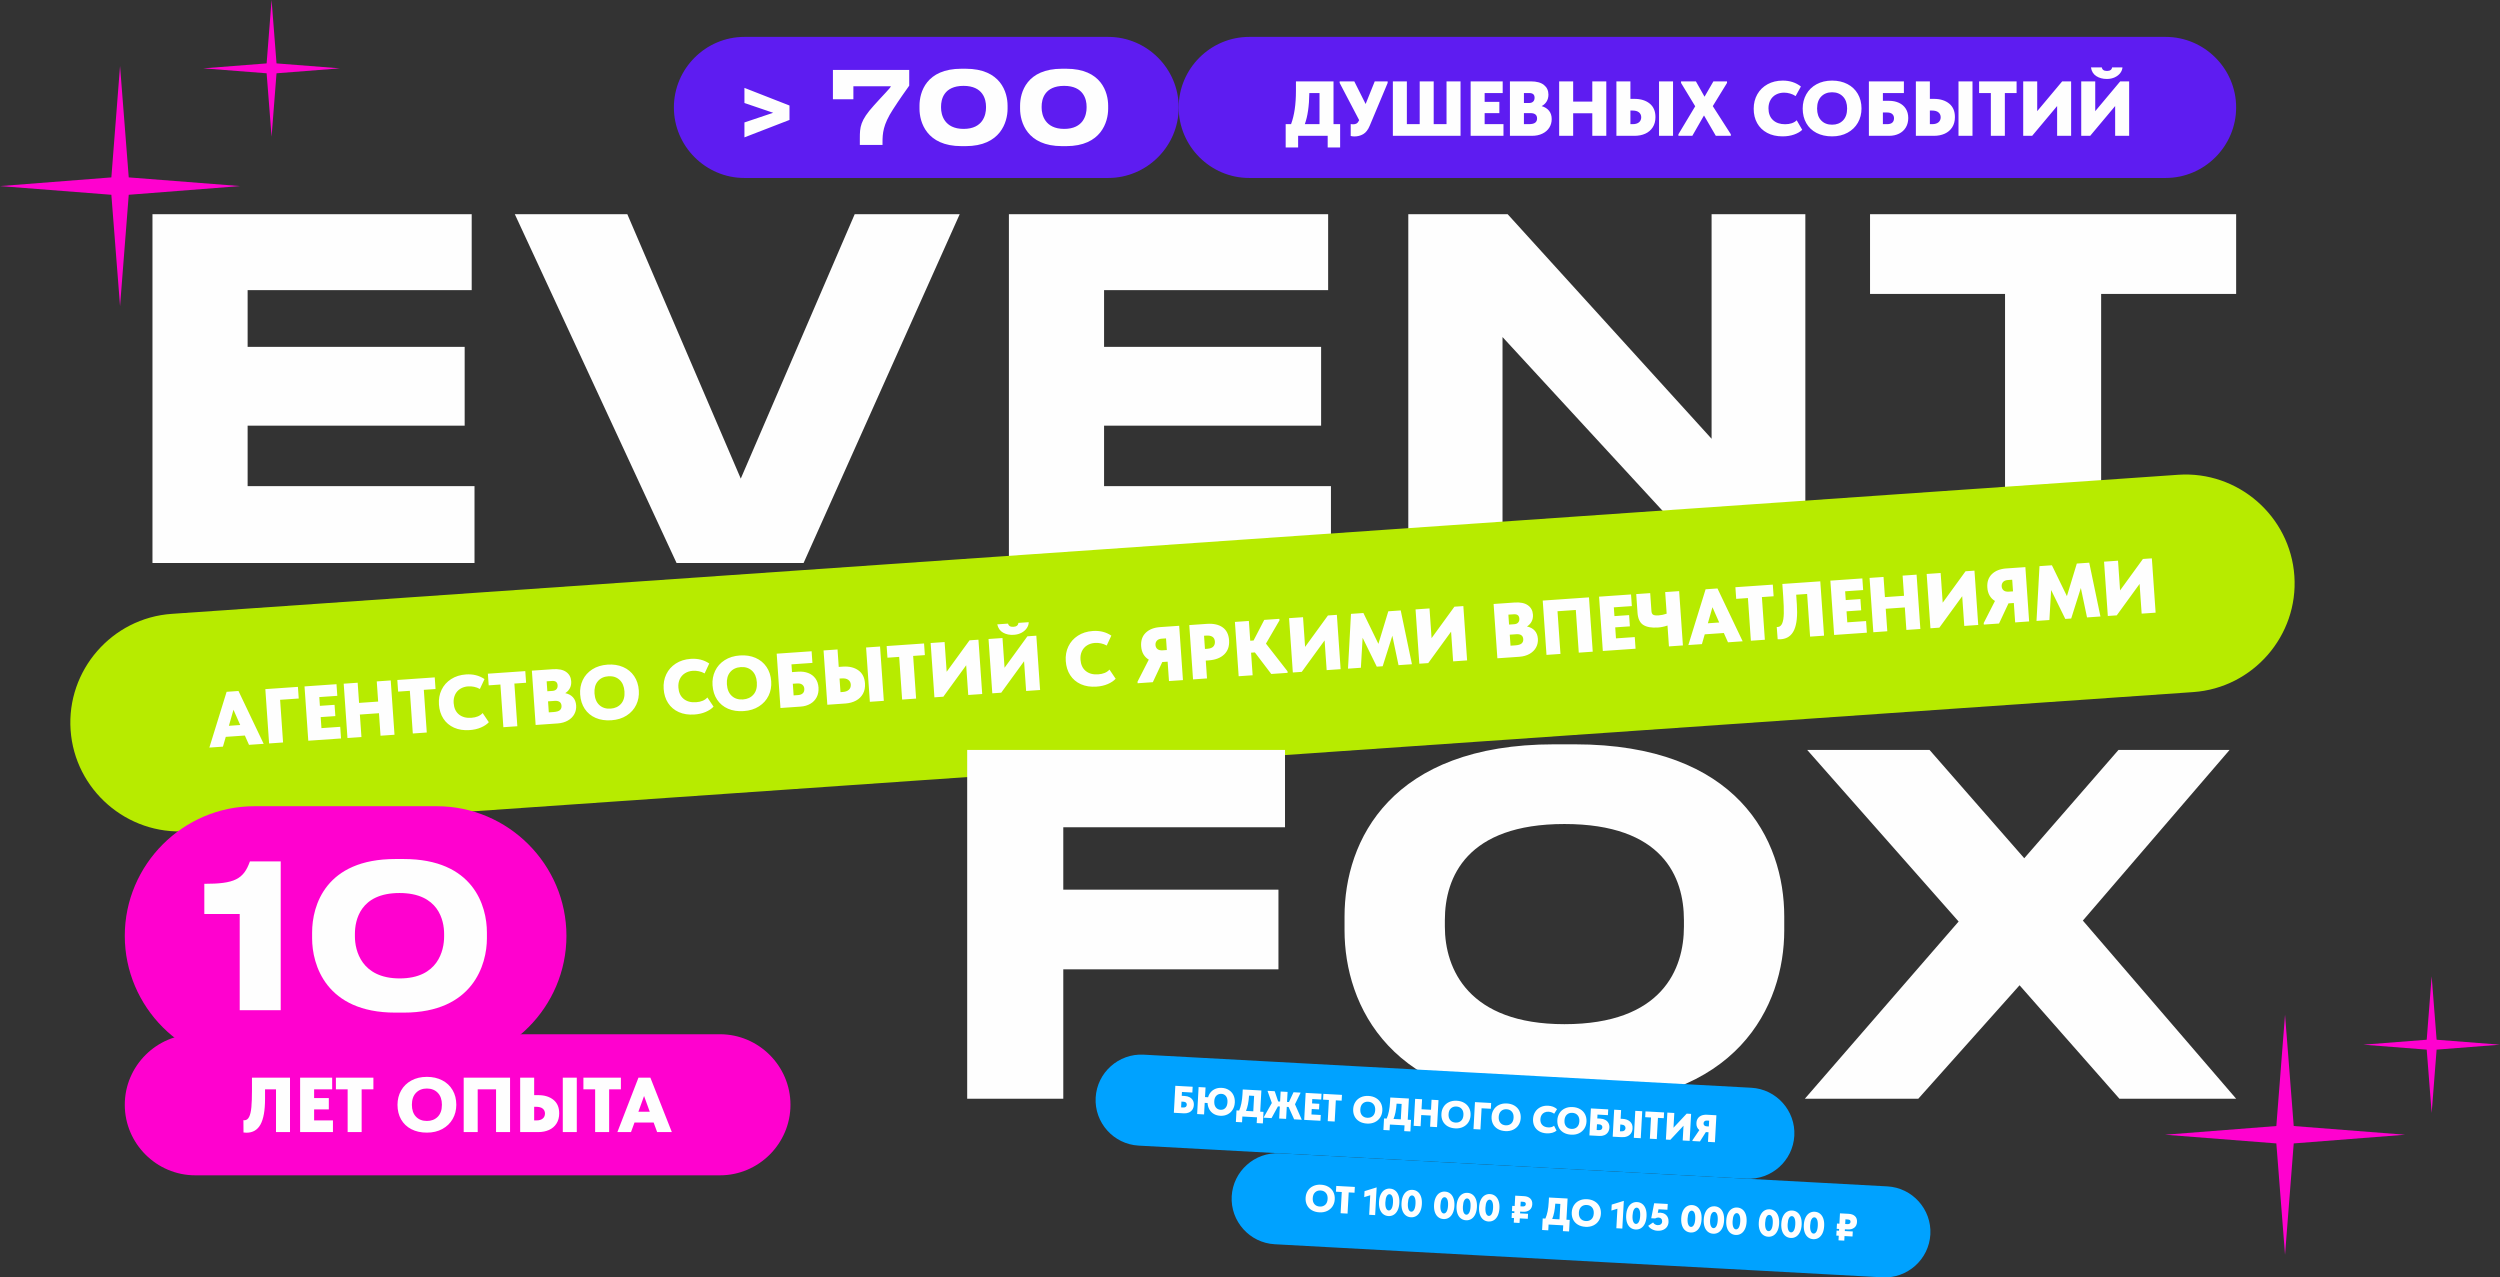
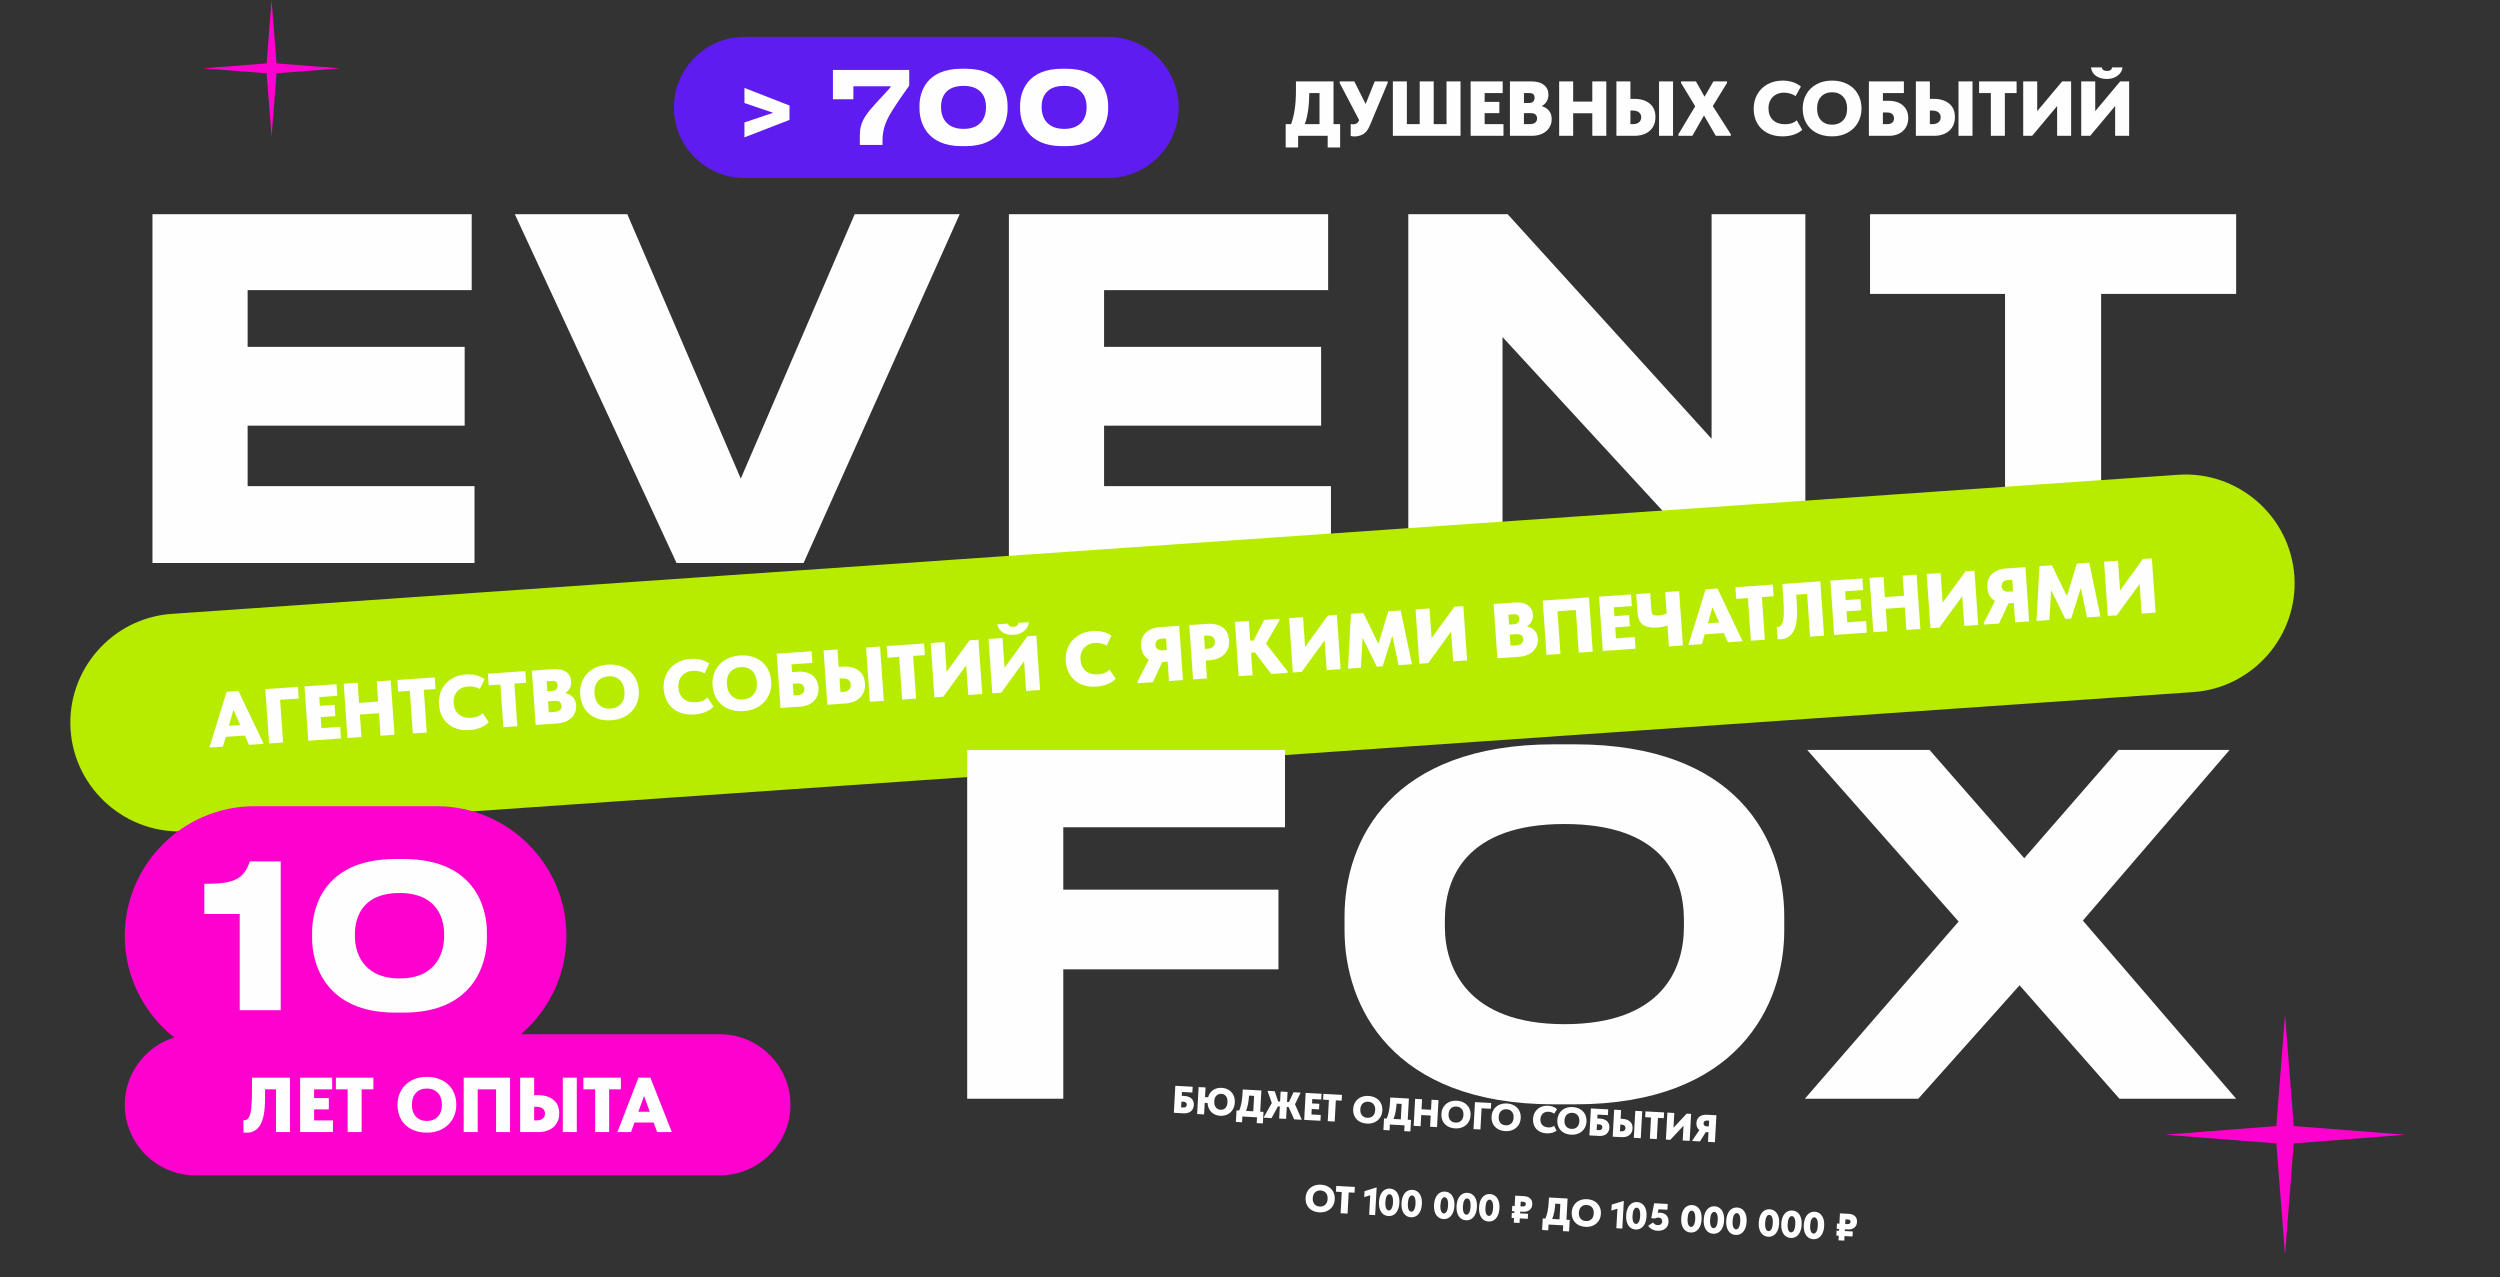
<svg xmlns="http://www.w3.org/2000/svg" xml:space="preserve" width="264.556mm" height="135.178mm" version="1.1" style="shape-rendering:geometricPrecision; text-rendering:geometricPrecision; image-rendering:optimizeQuality; fill-rule:evenodd; clip-rule:evenodd" viewBox="0 0 26921.79 13755.97">
  <rect x="0" y="0" width="26921.79" height="13755.97" fill="#333333" stroke="none" />
  <defs>
    <style type="text/css"> .fil6 {fill:#00A2FF} .fil5 {fill:#00A2FF} .fil4 {fill:#5E1CF1} .fil1 {fill:#B7EB00} .fil3 {fill:#FF01CF} .fil0 {fill:#FEFEFE;fill-rule:nonzero} .fil2 {fill:#FF01CF;fill-rule:nonzero} </style>
  </defs>
  <g id="Слой_x0020_1">
    <path class="fil0" d="M1641.91 2306.98l0 3755.72 3467.99 0 0 -827.88 -2443.25 0 0 -651.2 2337.23 0 0 -848.07 -2337.23 0 0 -610.82 2412.95 0 0 -817.77 -3437.7 0zm7011.7 3755.72l1681 -3755.72 -1130.76 0 -1226.67 2847.08 -1221.62 -2847.08 -1211.52 0 1741.57 3755.72 1368.01 0zm2211.04 -3755.72l0 3755.72 3467.99 0 0 -827.88 -2443.25 0 0 -651.2 2337.23 0 0 -848.07 -2337.23 0 0 -610.82 2412.95 0 0 -817.77 -3437.7 0zm7556.89 3755.72l1019.7 0 0 -3755.72 -1009.6 0 0 2418 -2195.88 -2418 -1070.18 0 0 3755.72 1014.65 0 0 -2433.14 2241.32 2433.14zm3170.15 0l1034.85 0 0 -2897.56 1453.82 0 0 -858.16 -3942.5 0 0 858.16 1453.82 0 0 2897.56z" />
    <path class="fil1" d="M1849.19 6610.47l21607.01 -1497.75c643.54,-44.61 1206.55,445.4 1251.17,1088.95l0 0c44.61,643.54 -445.41,1206.55 -1088.95,1251.17l-21607.01 1497.75c-643.54,44.61 -1206.55,-445.4 -1251.17,-1088.95l0 0c-44.61,-643.54 445.41,-1206.55 1088.95,-1251.17z" />
    <path class="fil0" d="M2839.35 8009.97l-157.93 10.95 -44.72 -100.17 -205.55 14.26 -30.48 105.38 -146.23 10.14 185.9 -600.63 127.84 -8.86 271.18 568.94zm-325.19 -367.04l-49.28 173.02 121.99 -8.46 -72.71 -164.56zm534.1 352.55l-150.41 10.43 -40.54 -584.93 350.96 -24.33 8.69 125.35 -200.55 13.9 31.86 459.58zm624.2 -43.27l-352.63 24.44 -40.55 -584.93 344.27 -23.86 8.69 125.35 -193.86 13.43 6.54 94.43 157.93 -10.95 8.4 121.17 -157.93 10.94 8.23 118.65 202.21 -14.01 8.69 125.34zm399.84 -397.15l-15.06 -217.26 150.41 -10.42 40.54 584.93 -150.41 10.42 -16.79 -242.33 -205.57 14.26 16.8 242.32 -150.41 10.43 -40.54 -584.93 150.4 -10.43 15.06 217.26 205.57 -14.25zm523.51 333.15l-150.41 10.42 -31.85 -459.58 -126.17 8.74 -8.69 -125.34 402.76 -27.92 8.69 125.35 -126.19 8.74 31.86 459.59zm131.09 -301.28c-4.02,-57.93 5.34,-110.64 28.09,-158.12 22.72,-47.48 56.86,-85.95 102.4,-115.41 45.54,-29.46 99.23,-46.34 161.06,-50.63 75.76,-5.25 142.12,11.41 199.1,50.01l-49.69 106.72c-19.24,-10.98 -39.93,-18.79 -62.07,-23.4 -22.16,-4.63 -43.54,-6.23 -64.15,-4.8 -32.31,2.24 -60.8,11.08 -85.48,26.5 -24.69,15.43 -43.23,36.45 -55.66,63.06 -12.44,26.6 -17.49,56.62 -15.17,90.05 3.74,54.04 22.68,94.98 56.79,122.85 34.12,27.85 78.75,39.88 133.91,36.05 54.04,-3.74 94.55,-20.83 121.54,-51.25l66.45 98.67c-20.81,22.71 -49.16,41.75 -85.04,57.11 -35.87,15.37 -76.37,24.61 -121.49,27.73 -63.51,4.41 -119.52,-4.29 -168.06,-26.13 -48.53,-21.82 -86.74,-54.16 -114.61,-97.01 -27.88,-42.84 -43.85,-93.51 -47.9,-152zm844.07 233.68l-150.4 10.43 -31.86 -459.59 -126.17 8.75 -8.69 -125.35 402.76 -27.91 8.69 125.34 -126.19 8.75 31.86 459.58zm633.47 -224.43c2.35,33.98 -4.15,65.22 -19.53,93.7 -15.39,28.5 -38.68,51.66 -69.91,69.5 -31.23,17.84 -68.29,28.25 -111.19,31.22l-235.64 16.33 -40.55 -584.93 224.78 -15.58c62.39,-4.32 110.37,5.36 143.91,29.07 33.54,23.69 51.81,57 54.78,99.89 1.97,28.41 -2.73,53.51 -14.08,75.28 -11.37,21.78 -28.05,39.59 -50.04,53.43 35.23,7.63 63,22.64 83.3,45.02 20.3,22.39 31.69,51.4 34.16,87.06zm-260.05 -263.25l-57.67 4 7.42 106.96 55.16 -3.83c18.94,-1.31 33.22,-7.35 42.82,-18.08 9.61,-10.75 13.8,-25.02 12.57,-42.85 -2.32,-33.43 -22.42,-48.83 -60.29,-46.2zm17.31 334.64c32.31,-2.24 54.93,-9.12 67.84,-20.66 12.91,-11.52 18.69,-27.04 17.34,-46.54 -2.66,-38.45 -27.67,-56.02 -75.03,-52.73l-70.19 4.86 8.22 118.65 51.81 -3.59zm285.84 -188.58c-3.9,-56.25 5.37,-108.12 27.84,-155.57 22.46,-47.46 56.74,-85.94 102.83,-115.44 46.09,-29.51 100.89,-46.46 164.4,-50.87 61.83,-4.28 117.57,4.31 167.19,25.78 49.63,21.47 89.25,53.99 118.86,97.56 29.6,43.56 46.47,95.15 50.61,154.76 3.9,56.26 -5.53,107.99 -28.28,155.2 -22.76,47.2 -57.18,85.54 -103.28,115.05 -46.09,29.5 -100.61,46.42 -163.56,50.79 -64.07,4.45 -120.77,-4.08 -170.12,-25.57 -49.34,-21.49 -88.4,-53.9 -117.15,-97.25 -28.76,-43.33 -45.2,-94.82 -49.33,-154.42zm477.13 -33.07c-3.79,-54.6 -21.5,-96.32 -53.18,-125.2 -31.67,-28.86 -71.73,-41.62 -120.19,-38.26 -48.47,3.36 -86.4,21.38 -113.81,54.07 -27.39,32.69 -39.18,76.6 -35.36,131.75 3.79,54.59 21.36,96.2 52.73,124.8 31.37,28.62 71.57,41.23 120.59,37.84 47.91,-3.33 85.72,-21.06 113.43,-53.21 27.73,-32.15 39.66,-76.08 35.79,-131.78zm422.16 -26.74c-4.02,-57.93 5.34,-110.64 28.09,-158.12 22.73,-47.48 56.86,-85.95 102.41,-115.41 45.53,-29.46 99.22,-46.34 161.06,-50.63 75.76,-5.25 142.12,11.42 199.09,50.01l-49.69 106.72c-19.23,-10.98 -39.92,-18.79 -62.07,-23.4 -22.15,-4.63 -43.53,-6.23 -64.14,-4.8 -32.32,2.24 -60.8,11.08 -85.48,26.5 -24.69,15.43 -43.24,36.45 -55.67,63.06 -12.43,26.6 -17.48,56.62 -15.17,90.05 3.74,54.04 22.68,94.98 56.79,122.85 34.13,27.85 78.75,39.88 133.91,36.05 54.04,-3.74 94.56,-20.83 121.54,-51.25l66.45 98.67c-20.81,22.71 -49.15,41.75 -85.03,57.11 -35.88,15.37 -76.37,24.61 -121.5,27.73 -63.51,4.41 -119.52,-4.29 -168.06,-26.13 -48.52,-21.82 -86.73,-54.16 -114.61,-97.01 -27.88,-42.84 -43.85,-93.51 -47.9,-152zm526.26 -39c-3.91,-56.26 5.37,-108.12 27.84,-155.58 22.46,-47.46 56.73,-85.94 102.83,-115.44 46.09,-29.5 100.89,-46.45 164.4,-50.86 61.83,-4.28 117.57,4.3 167.19,25.78 49.63,21.47 89.25,53.98 118.86,97.55 29.6,43.56 46.47,95.16 50.61,154.77 3.9,56.25 -5.53,107.99 -28.28,155.19 -22.76,47.2 -57.18,85.54 -103.28,115.05 -46.09,29.5 -100.61,46.43 -163.56,50.8 -64.07,4.44 -120.77,-4.09 -170.12,-25.57 -49.35,-21.49 -88.4,-53.9 -117.15,-97.25 -28.77,-43.34 -45.2,-94.82 -49.33,-154.42zm477.13 -33.07c-3.79,-54.6 -21.5,-96.33 -53.18,-125.2 -31.67,-28.87 -71.73,-41.63 -120.19,-38.27 -48.47,3.37 -86.4,21.39 -113.81,54.07 -27.39,32.69 -39.18,76.61 -35.36,131.76 3.79,54.59 21.36,96.19 52.73,124.8 31.37,28.61 71.57,41.22 120.59,37.82 47.91,-3.32 85.72,-21.05 113.43,-53.2 27.72,-32.15 39.66,-76.08 35.79,-131.78zm254.3 277.08l-40.55 -584.93 376.03 -26.07 8.69 125.35 -225.62 15.64 5.79 83.56 66.85 -4.63c39.55,-2.75 75.44,2.04 107.63,14.36 32.21,12.33 58.03,31.81 77.52,58.44 19.47,26.63 30.55,59.17 33.22,97.62 2.7,39 -3.72,73.57 -19.26,103.77 -15.54,30.18 -38.37,54.01 -68.51,71.49 -30.13,17.48 -64.99,27.6 -104.53,30.35l-217.26 15.06zm189.35 -139.08c22.85,-1.58 40.16,-8.23 51.94,-19.97 11.77,-11.73 16.93,-28.18 15.47,-49.35 -1.23,-17.83 -8.38,-32.02 -21.42,-42.59 -13.05,-10.57 -32.12,-14.99 -57.18,-13.25l-45.12 3.12 8.69 125.34 47.62 -3.31zm315.36 104.09l-40.55 -584.93 150.41 -10.43 13.04 188.02 43.44 -3.01c67.42,-4.67 123.03,8.26 166.84,38.81 43.82,30.55 67.94,77.57 72.33,141.08 2.97,42.89 -4.23,80.2 -21.62,111.91 -17.39,31.72 -42.55,56.41 -75.47,74.07 -32.92,17.68 -71.1,28.03 -114.56,31.04l-193.86 13.44zm608.32 -42.17l-150.4 10.43 -40.55 -584.93 150.41 -10.43 40.54 584.93zm-442.37 -95.28c29.53,-2.05 51.77,-10.3 66.72,-24.77 14.94,-14.47 21.62,-33.12 20.05,-55.97 -1.48,-21.18 -10.46,-37.91 -26.99,-50.19 -16.53,-12.29 -40.66,-17.33 -72.42,-15.13l-21.72 1.51 10.14 146.23 24.23 -1.68zm789.98 71.18l-150.4 10.43 -31.86 -459.59 -126.17 8.75 -8.69 -125.35 402.76 -27.91 8.69 125.34 -126.17 8.75 31.85 459.58zm329.25 -288.98l246.05 -338.63 96.09 -6.66 40.55 584.93 -150.41 10.42 -22.18 -320.03 -246.05 338.62 -96.09 6.67 -40.54 -584.93 150.4 -10.43 22.18 320.04zm623.36 -43.21l246.05 -338.63 96.09 -6.67 40.55 584.93 -150.41 10.43 -22.18 -320.04 -246.05 338.63 -96.09 6.67 -40.54 -584.93 150.4 -10.43 22.18 320.04zm-78.57 -467.26l116.15 -8.06c2.48,11.59 8.57,20.55 18.24,26.88 9.68,6.33 23.15,8.89 40.42,7.69 32.87,-2.28 50.36,-16.36 52.49,-42.27l111.13 -7.7c0.35,21.26 -6.05,41.99 -19.2,62.21 -13.15,20.23 -31.85,37.06 -56.11,50.49 -24.26,13.43 -52.27,21.26 -84.01,23.46 -44.01,3.05 -82.61,-4.64 -115.8,-23.05 -33.17,-18.4 -54.27,-48.29 -63.31,-89.64zm737.74 395.54c-4.02,-57.93 5.34,-110.64 28.09,-158.12 22.73,-47.47 56.86,-85.94 102.41,-115.41 45.53,-29.46 99.22,-46.34 161.06,-50.63 75.76,-5.25 142.12,11.42 199.09,50.02l-49.69 106.72c-19.23,-10.98 -39.92,-18.8 -62.07,-23.41 -22.15,-4.63 -43.53,-6.23 -64.14,-4.79 -32.32,2.24 -60.81,11.07 -85.49,26.5 -24.69,15.42 -43.23,36.44 -55.66,63.05 -12.43,26.61 -17.48,56.62 -15.17,90.05 3.74,54.04 22.68,94.98 56.79,122.85 34.13,27.86 78.75,39.88 133.91,36.06 54.04,-3.74 94.56,-20.84 121.54,-51.25l66.45 98.66c-20.81,22.71 -49.15,41.75 -85.04,57.12 -35.87,15.36 -76.36,24.6 -121.49,27.73 -63.51,4.4 -119.52,-4.3 -168.06,-26.13 -48.52,-21.83 -86.73,-54.17 -114.61,-97.01 -27.88,-42.85 -43.85,-93.51 -47.9,-152.01zm1221.33 -380.21l40.55 584.94 -150.41 10.42 -14.48 -208.91 -57.66 4 -101.67 216.96 -163.78 11.36 -1.16 -16.71 121.23 -237.62c-23.92,-14.02 -43.01,-33.12 -57.29,-57.32 -14.27,-24.2 -22.59,-53.28 -24.94,-87.27 -4.17,-60.16 12.23,-108.33 49.18,-144.47 36.96,-36.14 88.86,-56.54 155.72,-61.17l204.71 -14.2zm-133.02 261.12l-8.69 -125.35 -46.8 3.25c-22.84,1.59 -39.98,8.65 -51.42,21.2 -11.45,12.55 -16.52,28.29 -15.2,47.24 1.27,18.38 8.29,32.86 21.06,43.45 12.76,10.59 31.69,15.02 56.75,13.29l44.3 -3.07zm430.5 -281.74c71.29,-4.95 128,7.5 170.1,37.33 42.09,29.84 65.31,76.22 69.68,139.17 4.41,63.5 -12.93,114.25 -52,152.22 -39.08,37.98 -95.37,59.51 -168.91,64.6l-30.07 2.09 13.32 192.2 -150.41 10.43 -40.54 -584.93 188.85 -13.1zm4.32 268.39c30.64,-2.13 52.48,-10.07 65.51,-23.85 13.05,-13.78 18.8,-31.81 17.25,-54.1 -3.25,-46.79 -34.95,-68.1 -95.12,-63.94l-21.73 1.51 9.85 142.06 24.23 -1.68zm778.12 -305.83l-145.54 250.21 232.23 297.93 1.16 16.71 -176.3 12.22 -176.47 -232.1 -40.95 2.83 16.86 243.17 -150.41 10.43 -40.54 -584.93 150.4 -10.43 14.78 213.09 35.94 -2.49 114.74 -222.07 162.94 -11.3 1.16 16.72zm275.89 285.66l246.05 -338.63 96.09 -6.67 40.54 584.93 -150.4 10.43 -22.18 -320.04 -246.05 338.63 -96.09 6.67 -40.55 -584.93 150.41 -10.43 22.18 320.04zm1029.85 -392.96l120.76 579.37 -144.56 10.01 -66.47 -316.97 -103.99 328.78 -63.5 4.41 -152.55 -311.01 -18.75 322.88 -138.71 9.62 32.15 -589.98 133.71 -9.26 161.56 332.2 106.67 -350.79 133.71 -9.27zm332.19 298.55l246.05 -338.63 96.09 -6.67 40.54 584.94 -150.4 10.42 -22.18 -320.03 -246.05 338.62 -96.09 6.67 -40.55 -584.93 150.41 -10.43 22.18 320.04zm1144.84 6.28c2.35,33.98 -4.15,65.23 -19.53,93.71 -15.39,28.49 -38.68,51.66 -69.91,69.5 -31.23,17.84 -68.29,28.24 -111.19,31.22l-235.65 16.33 -40.54 -584.93 224.78 -15.59c62.39,-4.32 110.36,5.37 143.9,29.07 33.55,23.7 51.82,57.01 54.79,99.9 1.97,28.41 -2.73,53.51 -14.09,75.28 -11.36,21.77 -28.04,39.59 -50.03,53.43 35.23,7.63 63,22.64 83.3,45.02 20.3,22.38 31.69,51.4 34.16,87.05zm-260.05 -263.24l-57.67 4 7.42 106.95 55.16 -3.82c18.93,-1.31 33.22,-7.35 42.82,-18.09 9.61,-10.74 13.8,-25.01 12.57,-42.84 -2.32,-33.43 -22.42,-48.83 -60.29,-46.2zm17.31 334.64c32.31,-2.24 54.93,-9.13 67.83,-20.66 12.92,-11.53 18.7,-27.04 17.35,-46.54 -2.67,-38.45 -27.67,-56.02 -75.03,-52.73l-70.19 4.86 8.22 118.65 51.81 -3.59zm335.42 102.7l-40.55 -584.93 498.03 -34.53 40.54 584.93 -150.4 10.43 -31.86 -459.59 -197.2 13.67 31.85 459.59 -150.4 10.43zm959.27 -66.5l-352.62 24.44 -40.55 -584.93 344.27 -23.86 8.69 125.35 -193.86 13.43 6.54 94.43 157.93 -10.95 8.4 121.16 -157.93 10.95 8.22 118.65 202.22 -14.01 8.68 125.34zm318.77 -609.83l150.41 -10.43 40.54 584.93 -150.4 10.43 -15.58 -224.78c-35,11.94 -68.93,19.06 -101.79,21.33 -69.64,4.83 -122.77,-4.5 -159.37,-27.99 -36.61,-23.49 -57.17,-67.55 -61.65,-132.16l-13.84 -199.72 150.4 -10.43 13.38 193.03c1.35,19.5 7.45,32.65 18.28,39.45 10.82,6.81 30.44,9.22 58.85,7.26 29.53,-2.06 58.48,-8.25 86.87,-18.61l-16.11 -232.3zm834.38 529.9l-157.93 10.95 -44.72 -100.16 -205.56 14.25 -30.48 105.38 -146.23 10.14 185.91 -600.63 127.84 -8.86 271.18 568.94zm-325.19 -367.04l-49.29 173.03 121.99 -8.46 -72.7 -164.57zm564.17 350.48l-150.4 10.42 -31.86 -459.59 -126.17 8.75 -8.69 -125.35 402.76 -27.91 8.69 125.34 -126.17 8.75 31.85 459.59zm138.16 -5.38l-9.98 -131.98c2.82,0.37 6.19,0.42 10.08,0.15 22.29,-1.55 38.58,-14.86 48.88,-39.92 10.3,-25.06 15.95,-60.57 16.96,-106.54 1,-45.97 -1.06,-106 -6.2,-180.09l-9.49 -137.04 408.61 -28.33 40.55 584.94 -150.41 10.42 -31.85 -459.59 -117.81 8.17 7.17 103.62c8.54,123.11 -1.3,215.44 -29.5,277.01 -28.19,61.57 -76.55,94.73 -145.07,99.47 -10.03,0.7 -20.67,0.6 -31.93,-0.3zm960.67 -70.79l-352.63 24.44 -40.54 -584.94 344.27 -23.86 8.68 125.35 -193.86 13.43 6.54 94.43 157.93 -10.95 8.4 121.17 -157.92 10.95 8.22 118.65 202.21 -14.02 8.69 125.35zm399.84 -397.16l-15.06 -217.26 150.41 -10.42 40.54 584.93 -150.4 10.42 -16.8 -242.33 -205.56 14.26 16.79 242.33 -150.4 10.42 -40.55 -584.93 150.41 -10.43 15.06 217.26 205.56 -14.25zm416.57 74.4l246.05 -338.63 96.09 -6.67 40.54 584.94 -150.4 10.42 -22.18 -320.03 -246.05 338.62 -96.09 6.67 -40.55 -584.93 150.41 -10.43 22.18 320.04zm890.31 -383.29l40.54 584.93 -150.4 10.42 -14.48 -208.91 -57.67 4 -101.66 216.96 -163.79 11.36 -1.16 -16.71 121.23 -237.62c-23.92,-14.02 -43.01,-33.11 -57.29,-57.32 -14.27,-24.2 -22.58,-53.28 -24.94,-87.27 -4.17,-60.16 12.23,-108.33 49.18,-144.46 36.96,-36.15 88.87,-56.55 155.72,-61.18l204.73 -14.19zm-133.03 261.11l-8.69 -125.34 -46.8 3.24c-22.84,1.59 -39.98,8.65 -51.42,21.2 -11.44,12.55 -16.52,28.3 -15.2,47.24 1.28,18.38 8.3,32.87 21.07,43.45 12.76,10.59 31.68,15.02 56.74,13.29l44.3 -3.07zm820.74 -308.79l120.76 579.37 -144.56 10.01 -66.47 -316.96 -104 328.78 -63.5 4.4 -152.54 -311 -18.75 322.87 -138.72 9.62 32.16 -589.97 133.7 -9.27 161.57 332.2 106.67 -350.79 133.71 -9.27zm332.18 298.55l246.05 -338.63 96.1 -6.66 40.54 584.93 -150.41 10.42 -22.18 -320.03 -246.04 338.62 -96.1 6.67 -40.54 -584.93 150.4 -10.43 22.18 320.04z" />
    <path class="fil0" d="M10415.36 8075.91l0 3755.72 1034.84 0 0 -1393.26 2317.04 0 0 -858.16 -2317.04 0 0 -671.39 2387.72 0 0 -832.92 -3422.56 0zm6320.12 -60.58c-1756.71,0 -2256.46,1034.84 -2256.46,1852.62l0 151.44c0,807.69 499.75,1872.82 2256.46,1872.82l222.12 0c1756.71,0 2256.46,-1065.13 2256.46,-1872.82l0 -151.44c0,-822.83 -499.75,-1852.62 -2256.46,-1852.62l-222.12 0zm1398.3 1963.68c0,454.32 -232.21,1049.98 -1287.25,1049.98 -1034.84,0 -1287.24,-595.66 -1287.24,-1049.98l0 -70.67c0,-464.42 237.26,-1034.85 1287.24,-1034.85 1060.09,0 1287.25,570.43 1287.25,1034.85l0 70.67zm4689.62 1852.62l1256.96 0 -1650.7 -1918.25 1580.03 -1837.48 -1196.39 0 -1014.65 1166.09 -1019.7 -1166.09 -1317.53 0 1630.51 1847.57 -1655.75 1908.15 1221.61 0 1090.38 -1221.62 1075.23 1221.62z" />
-     <polygon class="fil2" points="-0,2003.89 1199.14,1910.28 1292.76,711.13 1386.37,1910.28 2585.51,2003.89 1386.37,2097.5 1292.76,3296.65 1199.14,2097.5 " />
    <polygon class="fil2" points="2188.55,735.95 2871.21,682.66 2924.5,0 2977.79,682.66 3660.46,735.95 2977.79,789.25 2924.5,1471.91 2871.21,789.25 " />
    <polygon class="fil2" points="23314.11,12219.49 24513.26,12125.88 24606.87,10926.74 24700.48,12125.88 25899.62,12219.49 24700.48,12313.11 24606.87,13512.25 24513.26,12313.11 " />
-     <polygon class="fil2" points="25449.88,11249.86 26132.55,11196.57 26185.84,10513.91 26239.13,11196.57 26921.79,11249.86 26239.13,11303.16 26185.84,11985.82 26132.55,11303.16 " />
    <path class="fil3" d="M2739.42 8681.96l1964.81 0c767.61,0 1395.65,628.04 1395.65,1395.65l0 0.01c0,767.61 -628.04,1395.65 -1395.65,1395.65l-1964.81 0c-767.61,0 -1395.65,-628.04 -1395.65,-1395.65l0 -0.01c0,-767.61 628.04,-1395.65 1395.65,-1395.65z" />
    <path class="fil3" d="M2103.4 11137.45l5649.3 0c417.8,0 759.63,341.83 759.63,759.63l0 0.02c0,417.8 -341.83,759.63 -759.63,759.63l-5649.3 0c-417.8,0 -759.63,-341.83 -759.63,-759.63l0 -0.02c0,-417.8 341.83,-759.63 759.63,-759.63z" />
    <path class="fil0" d="M2581.43 9842.85l0 1035.94 441.51 0 0 -1602.37 -331.67 0c-68.91,193.83 -167.99,241.22 -491.04,241.22l0 325.21 381.21 0zm1675.59 -592.28c-749.49,0 -895.94,499.66 -895.94,790.42l0 64.61c0,279.99 146.46,799.04 895.94,799.04l90.46 0c747.34,0 895.95,-519.05 895.95,-799.04l0 -64.61c0,-284.29 -144.3,-790.42 -895.95,-790.42l-90.46 0zm525.51 835.64c0,146.46 -64.61,450.13 -478.13,450.13 -413.51,0 -482.43,-303.68 -482.43,-450.13l0 -30.15c0,-144.3 56,-439.36 480.29,-439.36 419.97,0 480.28,295.06 480.28,439.36l0 30.15z" />
    <path class="fil0" d="M2622.09 12195.3l-0.83 -132.35c2.79,0.56 6.15,0.84 10.05,0.84 22.34,0 39.5,-12.15 51.51,-36.44 12.01,-24.29 20.1,-59.33 24.29,-105.12 4.18,-45.78 6.28,-105.81 6.28,-180.09l0 -137.37 409.59 0 0 586.33 -150.77 0 0 -460.69 -118.09 0 0 103.87c0,123.41 -16.2,214.84 -48.59,274.31 -32.38,59.47 -82.92,89.2 -151.61,89.2 -10.05,0 -20.66,-0.83 -31.83,-2.5zm963.26 -4.19l-353.47 0 0 -586.33 345.1 0 0 125.65 -194.32 0 0 94.65 158.31 0 0 121.45 -158.31 0 0 118.94 202.7 0 0 125.65zm309.08 0l-150.77 0 0 -460.69 -126.48 0 0 -125.65 403.73 0 0 125.65 -126.48 0 0 460.69zm386.14 -294c0,-56.4 12.84,-107.49 38.54,-153.28 25.68,-45.79 62.54,-81.81 110.56,-108.05 48.02,-26.24 103.86,-39.37 167.52,-39.37 61.98,0 116.99,12.43 165.01,37.28 48.02,24.85 85.3,60.03 111.83,105.54 26.52,45.51 39.78,98.14 39.78,157.89 0,56.4 -12.97,107.35 -38.94,152.87 -25.97,45.51 -62.96,81.38 -110.98,107.63 -48.02,26.24 -103.58,39.36 -166.69,39.36 -64.22,0 -120.2,-12.43 -167.94,-37.28 -47.75,-24.85 -84.46,-59.89 -110.15,-105.12 -25.69,-45.22 -38.54,-97.72 -38.54,-157.47zm478.28 0c0,-54.73 -14.8,-97.58 -44.4,-128.58 -29.59,-30.99 -68.68,-46.48 -117.26,-46.48 -48.58,0 -87.67,15.36 -117.27,46.07 -29.59,30.71 -44.39,73.71 -44.39,128.99 0,54.72 14.65,97.44 43.97,128.15 29.32,30.71 68.55,46.08 117.69,46.08 48.02,0 86.98,-15.08 116.84,-45.23 29.88,-30.15 44.82,-73.16 44.82,-128.99zm234.53 294l0 -586.33 499.22 0 0 586.33 -150.77 0 0 -460.69 -197.68 0 0 460.69 -150.77 0zm608.11 0l0 -586.33 150.77 0 0 188.46 43.55 0c67.57,0 122.16,16.75 163.76,50.26 41.6,33.5 62.4,82.08 62.4,145.74 0,42.99 -9.77,79.71 -29.32,110.15 -19.54,30.44 -46.34,53.32 -80.4,68.68 -34.07,15.36 -72.87,23.04 -116.44,23.04l-194.32 0zm609.79 0l-150.77 0 0 -586.33 150.77 0 0 586.33zm-434.73 -125.65c29.6,0 52.36,-6.7 68.27,-20.1 15.91,-13.4 23.86,-31.55 23.86,-54.44 0,-21.23 -7.82,-38.54 -23.45,-51.94 -15.64,-13.4 -39.37,-20.1 -71.2,-20.1l-21.78 0 0 146.58 24.29 0zm783.17 125.65l-150.77 0 0 -460.69 -126.48 0 0 -125.65 403.73 0 0 125.65 -126.48 0 0 460.69zm675.12 0l-158.31 0 -37.69 -103.02 -206.05 0 -37.69 103.02 -146.58 0 226.99 -586.33 128.15 0 231.18 586.33zm-299.03 -388.65l-61.14 169.2 122.29 0 -61.15 -169.2z" />
    <path class="fil4" d="M8016.6 397.29l3916.83 0c417.8,0 759.63,341.83 759.63,759.63l0 0.02c0,417.8 -341.83,759.63 -759.63,759.63l-3916.83 0c-417.8,0 -759.63,-341.83 -759.63,-759.63l0 -0.02c0,-417.8 341.83,-759.63 759.63,-759.63z" />
    <path class="fil0" d="M8016.6 1479.27l485.13 -187.75 0 -155.2 -485.13 -189.93 0 162.8 309.32 105.27 -309.32 104.18 0 160.62zm952.89 -726.06l0 315.83 220.32 0 0 -140 403.73 0c0,14.1 -87.91,99.84 -183.42,207.29 -147.61,162.79 -150.85,233.34 -150.85,353.81l0 70.54 244.19 0 0 -26.05c0,-97.67 5.42,-191.01 111.79,-354.89 72.71,-112.87 137.83,-204.03 175.81,-257.21l0 -169.31 -821.57 0zm1383.75 -13.02c-377.68,0 -451.49,251.78 -451.49,398.3l0 32.56c0,141.08 73.81,402.64 451.49,402.64l45.58 0c376.6,0 451.48,-261.56 451.48,-402.64l0 -32.56c0,-143.26 -72.71,-398.3 -451.48,-398.3l-45.58 0zm264.81 421.09c0,73.8 -32.55,226.83 -240.93,226.83 -208.38,0 -243.11,-153.03 -243.11,-226.83l0 -15.19c0,-72.72 28.22,-221.4 242.02,-221.4 211.63,0 242.02,148.68 242.02,221.4l0 15.19zm818.32 -421.09c-377.68,0 -451.49,251.78 -451.49,398.3l0 32.56c0,141.08 73.81,402.64 451.49,402.64l45.58 0c376.6,0 451.48,-261.56 451.48,-402.64l0 -32.56c0,-143.26 -72.71,-398.3 -451.48,-398.3l-45.58 0zm264.81 421.09c0,73.8 -32.55,226.83 -240.93,226.83 -208.38,0 -243.11,-153.03 -243.11,-226.83l0 -15.19c0,-72.72 28.22,-221.4 242.02,-221.4 211.63,0 242.02,148.68 242.02,221.4l0 15.19z" />
-     <path class="fil4" d="M13452.71 397.29l9868.02 0c417.81,0 759.63,341.83 759.63,759.63l0 0.02c0,417.8 -341.82,759.63 -759.63,759.63l-9868.02 0c-417.81,0 -759.64,-341.83 -759.64,-759.63l0 -0.02c0,-417.8 341.83,-759.63 759.64,-759.63z" />
    <path class="fil0" d="M14360.31 1337.01l71.19 0 0 251.29 -134.02 0 0 -125.65 -318.29 0 0 125.65 -134.02 0 0 -251.29 57.8 0c35.18,-93.25 52.76,-213.03 52.76,-359.33l0 -101.36 404.58 0 0 460.69zm-260.5 -335.04c-1.68,139.05 -17.87,250.72 -48.58,335.04l158.31 0 0 -335.04 -109.73 0zm704.43 -125.65l139.05 0 0 16.76 -192.66 459.84c-18.43,44.67 -42.02,75.25 -70.78,91.72 -28.76,16.48 -60.17,24.71 -94.23,24.71 -13.96,0 -27.36,-1.67 -40.21,-5.02l0 -128.16c11.72,1.68 19.82,2.51 24.29,2.51 16.75,0 30.01,-3.07 39.79,-9.21 9.77,-6.15 18.85,-17.87 27.22,-35.19l-210.24 -401.21 0 -16.76 157.47 0 122.29 243.75 98.01 -243.75zm923.89 586.33l-728.73 0 0 -586.33 150.77 0 0 460.69 138.21 0 0 -460.69 150.76 0 0 460.69 138.21 0 0 -460.69 150.77 0 0 586.33zm462.36 0l-353.47 0 0 -586.33 345.1 0 0 125.65 -194.32 0 0 94.65 158.31 0 0 121.45 -158.31 0 0 118.94 202.7 0 0 125.65zm519.32 -180.09c0,34.06 -8.65,64.78 -25.96,92.14 -17.32,27.36 -42.16,48.87 -74.55,64.5 -32.39,15.64 -70.08,23.46 -113.08,23.46l-236.21 0 0 -586.33 225.32 0c62.54,0 109.73,12.98 141.55,38.95 31.83,25.96 47.75,60.45 47.75,103.44 0,28.48 -6.42,53.19 -19.26,74.13 -12.84,20.93 -30.71,37.55 -53.61,49.83 34.62,10.05 61.29,26.95 80,50.68 18.7,23.73 28.06,53.47 28.06,89.2zm-241.23 -280.6l-57.8 0 0 107.22 55.29 0c18.98,0 33.64,-5.03 43.97,-15.08 10.33,-10.05 15.5,-24.01 15.5,-41.88 0,-33.51 -18.99,-50.26 -56.96,-50.26zm-5.87 335.04c32.39,0 55.43,-5.3 69.11,-15.92 13.69,-10.6 20.53,-25.68 20.53,-45.22 0,-38.54 -23.73,-57.8 -71.2,-57.8l-70.36 0 0 118.94 51.93 0zm684.34 -242.91l0 -217.78 150.77 0 0 586.33 -150.77 0 0 -242.91 -206.06 0 0 242.91 -150.77 0 0 -586.33 150.77 0 0 217.78 206.06 0zm259.66 368.55l0 -586.33 150.77 0 0 188.46 43.55 0c67.57,0 122.16,16.75 163.76,50.26 41.6,33.5 62.4,82.08 62.4,145.74 0,42.99 -9.77,79.71 -29.32,110.15 -19.54,30.44 -46.34,53.32 -80.4,68.68 -34.07,15.36 -72.87,23.04 -116.44,23.04l-194.32 0zm609.79 0l-150.77 0 0 -586.33 150.77 0 0 586.33zm-434.73 -125.65c29.6,0 52.36,-6.7 68.27,-20.1 15.91,-13.4 23.86,-31.55 23.86,-54.44 0,-21.23 -7.82,-38.54 -23.45,-51.94 -15.64,-13.4 -39.37,-20.1 -71.2,-20.1l-21.78 0 0 146.58 24.29 0zm1016.03 -443.93l-153.28 249.6 194.32 303.22 0 16.75 -161.66 0 -127.31 -219.45 -125.65 219.45 -149.94 0 0 -16.75 180.92 -301.54 -152.44 -251.28 0 -16.76 159.98 0 92.98 165.02 95.48 -165.02 146.59 0 0 16.76zm287.29 278.09c0,-58.08 12.98,-110 38.95,-155.8 25.96,-45.79 62.68,-81.81 110.15,-108.05 47.46,-26.24 102.19,-39.37 164.17,-39.37 75.95,0 140.99,21.22 195.16,63.66l-56.96 103.02c-18.43,-12.28 -38.53,-21.5 -60.3,-27.64 -21.79,-6.15 -43,-9.22 -63.66,-9.22 -32.39,0 -61.42,6.85 -87.11,20.53 -25.69,13.68 -45.65,33.37 -59.9,59.05 -14.24,25.68 -21.36,55.28 -21.36,88.79 0,54.17 16.06,96.33 48.16,126.48 32.12,30.15 75.8,45.23 131.09,45.23 54.17,0 95.77,-14.25 124.8,-42.72l59.47 103.02c-22.34,21.22 -51.93,38.25 -88.79,51.09 -36.85,12.84 -77.89,19.26 -123.12,19.26 -63.66,0 -118.94,-12.56 -165.85,-37.69 -46.9,-25.13 -82.78,-60.03 -107.63,-104.7 -24.85,-44.67 -37.28,-96.32 -37.28,-154.95zm527.7 -2.51c0,-56.4 12.84,-107.49 38.54,-153.28 25.68,-45.79 62.54,-81.81 110.56,-108.05 48.02,-26.24 103.86,-39.37 167.52,-39.37 61.98,0 116.99,12.43 165.01,37.28 48.02,24.85 85.3,60.03 111.83,105.54 26.52,45.51 39.78,98.14 39.78,157.89 0,56.4 -12.97,107.35 -38.94,152.87 -25.97,45.51 -62.96,81.38 -110.98,107.63 -48.02,26.24 -103.58,39.36 -166.69,39.36 -64.22,0 -120.2,-12.43 -167.94,-37.28 -47.75,-24.85 -84.46,-59.89 -110.15,-105.12 -25.69,-45.22 -38.54,-97.72 -38.54,-157.47zm478.28 0c0,-54.73 -14.8,-97.58 -44.4,-128.58 -29.59,-30.99 -68.68,-46.48 -117.26,-46.48 -48.58,0 -87.67,15.36 -117.27,46.07 -29.59,30.71 -44.39,73.71 -44.39,128.99 0,54.72 14.65,97.44 43.97,128.15 29.32,30.71 68.55,46.08 117.69,46.08 48.02,0 86.98,-15.08 116.84,-45.23 29.88,-30.15 44.82,-73.16 44.82,-128.99zm234.53 294l0 -586.33 376.93 0 0 125.65 -226.16 0 0 83.76 67.01 0c39.65,0 75.11,7.26 106.38,21.78 31.27,14.52 55.69,35.74 73.29,63.66 17.58,27.91 26.39,61.14 26.39,99.68 0,39.09 -8.8,73.15 -26.39,102.19 -17.59,29.03 -42.02,51.23 -73.29,66.58 -31.27,15.36 -66.74,23.04 -106.38,23.04l-217.78 0zm198.52 -125.65c22.9,0 40.62,-5.44 53.19,-16.33 12.56,-10.89 18.85,-26.94 18.85,-48.16 0,-17.87 -6.15,-32.52 -18.43,-43.97 -12.28,-11.45 -31,-17.17 -56.12,-17.17l-45.23 0 0 125.64 47.75 0zm307.4 125.65l0 -586.33 150.77 0 0 188.46 43.55 0c67.57,0 122.16,16.75 163.76,50.26 41.6,33.5 62.4,82.08 62.4,145.74 0,42.99 -9.77,79.71 -29.32,110.15 -19.54,30.44 -46.34,53.32 -80.4,68.68 -34.07,15.36 -72.87,23.04 -116.44,23.04l-194.32 0zm609.79 0l-150.77 0 0 -586.33 150.77 0 0 586.33zm-434.73 -125.65c29.6,0 52.36,-6.7 68.27,-20.1 15.91,-13.4 23.86,-31.55 23.86,-54.44 0,-21.23 -7.82,-38.54 -23.45,-51.94 -15.64,-13.4 -39.37,-20.1 -71.2,-20.1l-21.78 0 0 146.58 24.29 0zm783.17 125.65l-150.77 0 0 -460.69 -126.48 0 0 -125.65 403.73 0 0 125.65 -126.48 0 0 460.69zm348.44 -265.53l268.88 -320.81 96.33 0 0 586.33 -150.77 0 0 -320.81 -268.88 320.81 -96.33 0 0 -586.33 150.77 0 0 320.81zm624.86 0l268.88 -320.81 96.33 0 0 586.33 -150.77 0 0 -320.81 -268.88 320.81 -96.33 0 0 -586.33 150.77 0 0 320.81zm-46.07 -471.58l116.43 0c1.68,11.73 7.12,21.09 16.33,28.07 9.22,6.98 22.48,10.47 39.79,10.47 32.95,0 51.38,-12.84 55.29,-38.54l111.4 0c-1.12,21.23 -8.93,41.47 -23.46,60.73 -14.51,19.26 -34.33,34.76 -59.47,46.48 -25.13,11.72 -53.61,17.59 -85.43,17.59 -44.12,0 -82.09,-10.34 -113.92,-31 -31.83,-20.66 -50.81,-51.93 -56.96,-93.81z" />
-     <path class="fil5" d="M12315.22 11357.36l6544.32 356.35c269.34,14.66 477.71,247.03 463.04,516.37l0 0.02c-14.66,269.34 -247.03,477.7 -516.37,463.04l-6544.32 -356.34c-269.34,-14.66 -477.71,-247.03 -463.04,-516.37l0 -0.02c14.66,-269.34 247.03,-477.71 516.37,-463.05z" />
    <path class="fil0" d="M12640.91 11983.25l15.82 -290.59 186.79 10.18 -3.39 62.27 -112.08 -6.11 -2.27 41.52 33.23 1.81c19.64,1.07 37.02,5.62 52.12,13.66 15.1,8.04 26.64,19.21 34.61,33.53 7.97,14.32 11.43,31.02 10.39,50.11 -1.06,19.38 -6.33,36.01 -15.83,49.93 -9.5,13.92 -22.21,24.26 -38.13,31.03 -15.91,6.77 -33.69,9.62 -53.33,8.54l-107.93 -5.87zm101.77 -56.92c11.35,0.62 20.27,-1.6 26.79,-6.66 6.52,-5.06 10.06,-12.84 10.63,-23.36 0.49,-8.85 -2.16,-16.28 -7.94,-22.3 -5.78,-5.99 -14.9,-9.34 -27.35,-10.01l-22.42 -1.22 -3.39 62.27 23.67 1.28zm554.54 -52.65c-1.59,29.05 -9.29,54.59 -23.12,76.6 -13.83,22.01 -32.3,38.76 -55.41,50.28 -23.11,11.51 -49.19,16.47 -78.26,14.89 -26.3,-1.43 -49.46,-8.04 -69.49,-19.82 -20.04,-11.76 -35.82,-27.76 -47.35,-47.96 -11.53,-20.19 -18.1,-43.38 -19.74,-69.55l-30.71 -1.67 -6.79 124.53 -74.71 -4.06 15.82 -290.59 74.71 4.07 -5.65 103.79 33.22 1.8c5.89,-21.6 15.71,-40.23 29.48,-55.85 13.75,-15.63 30.64,-27.41 50.64,-35.34 20,-7.93 42.31,-11.22 66.95,-9.89 29.05,1.59 54.51,9.29 76.38,23.11 21.88,13.82 38.42,32.48 49.62,55.99 11.21,23.51 16.02,50.08 14.41,79.69zm-78.87 -4.71c1.48,-27.12 -3.81,-48.58 -15.84,-64.35 -12.06,-15.78 -28.45,-24.25 -49.21,-25.38 -21.03,-1.15 -38.78,5.04 -53.26,18.54 -14.47,13.51 -22.43,33.41 -23.86,59.69 -1.58,29.06 4.07,51.65 16.93,67.75 12.85,16.11 29.81,24.73 50.84,25.88 21.03,1.15 38.31,-5.34 51.85,-19.46 13.53,-14.11 21.05,-35 22.56,-62.68zm352.49 102.46l35.28 1.92 -6.78 124.53 -66.42 -3.61 3.39 -62.27 -157.75 -8.59 -3.39 62.27 -66.42 -3.61 6.78 -124.54 28.65 1.56c19.96,-45.27 31.9,-104.16 35.85,-176.66l2.74 -50.24 200.51 10.92 -12.44 228.32zm-120.07 -173.09c-4.58,68.87 -15.62,123.78 -33.11,164.74l78.46 4.27 9.04 -166.06 -54.38 -2.96zm553.62 -28.14l-59.06 121.27 71.51 162.52 -0.22 4.15 -80.53 -4.39 -59.79 -133.16 -19.51 -1.06 -7.05 129.51 -74.72 -4.07 7.05 -129.51 -20.34 -1.11 -68.9 126.15 -84.27 -4.59 0.22 -4.16 87.07 -153.88 -45.13 -126.95 0.22 -4.15 75.98 4.14 37.29 110.28 20.76 1.13 5.88 -107.93 74.72 4.06 -5.88 107.94 20.76 1.13 49.04 -105.58 75.14 4.09 -0.22 4.15zm215.22 299l-175.18 -9.54 15.82 -290.59 171.02 9.31 -3.39 62.27 -96.31 -5.24 -2.55 46.91 78.47 4.27 -3.28 60.19 -78.47 -4.27 -3.21 58.95 100.46 5.46 -3.39 62.27zm153.18 8.34l-74.72 -4.07 12.43 -228.32 -62.69 -3.41 3.4 -62.27 200.08 10.9 -3.39 62.27 -62.69 -3.42 -12.43 228.32zm199.3 -135.29c1.53,-27.95 9.27,-52.93 23.23,-74.93 13.97,-21.99 33.2,-38.85 57.72,-50.57 24.5,-11.7 52.54,-16.7 84.08,-14.99 30.73,1.68 57.65,9.32 80.78,22.93 23.13,13.62 40.65,32.06 52.57,55.32 11.92,23.27 17.07,49.72 15.46,79.32 -1.53,27.95 -9.33,52.86 -23.43,74.71 -14.1,21.86 -33.4,38.64 -57.91,50.35 -24.5,11.71 -52.4,16.71 -83.68,15.01 -31.82,-1.73 -59.23,-9.4 -82.22,-23.01 -22.98,-13.6 -40.24,-31.95 -51.75,-55.06 -11.51,-23.11 -16.45,-49.48 -14.85,-79.09zm237.03 12.9c1.48,-27.12 -4.69,-48.75 -18.53,-64.91 -13.84,-16.15 -32.79,-24.89 -56.86,-26.2 -24.08,-1.3 -43.87,5.25 -59.36,19.67 -15.5,14.42 -23.99,35.33 -25.48,62.73 -1.48,27.12 4.64,48.69 18.33,64.7 13.71,16.02 32.74,24.69 57.09,26.01 23.8,1.3 43.5,-5.12 59.13,-19.26 15.62,-14.13 24.18,-35.05 25.68,-62.73zm350.4 102.78l35.28 1.91 -6.79 124.54 -66.41 -3.61 3.39 -62.27 -157.75 -8.59 -3.39 62.27 -66.42 -3.62 6.78 -124.54 28.65 1.57c19.96,-45.27 31.9,-104.16 35.85,-176.66l2.74 -50.24 200.51 10.92 -12.44 228.32zm-120.07 -173.09c-4.59,68.86 -15.62,123.77 -33.11,164.74l78.46 4.27 9.04 -166.06 -54.38 -2.96zm370.7 65.98l5.88 -107.93 74.72 4.07 -15.82 290.58 -74.72 -4.06 6.55 -120.39 -102.12 -5.56 -6.55 120.38 -74.71 -4.07 15.82 -290.58 74.71 4.06 -5.88 107.94 102.12 5.56zm112.16 43.17c1.53,-27.95 9.26,-52.94 23.23,-74.93 13.96,-22 33.19,-38.85 57.71,-50.57 24.51,-11.71 52.54,-16.71 84.09,-14.99 30.72,1.67 57.64,9.31 80.78,22.93 23.13,13.61 40.65,32.06 52.57,55.32 11.91,23.27 17.07,49.71 15.45,79.32 -1.52,27.95 -9.32,52.86 -23.42,74.71 -14.1,21.85 -33.4,38.64 -57.92,50.34 -24.5,11.71 -52.39,16.72 -83.67,15.02 -31.82,-1.74 -59.23,-9.4 -82.22,-23.01 -22.99,-13.61 -40.24,-31.96 -51.75,-55.07 -11.51,-23.1 -16.45,-49.48 -14.85,-79.08zm237.03 12.9c1.48,-27.12 -4.7,-48.75 -18.53,-64.92 -13.84,-16.15 -32.79,-24.88 -56.86,-26.19 -24.08,-1.31 -43.87,5.24 -59.36,19.67 -15.51,14.42 -23.99,35.33 -25.48,62.73 -1.48,27.12 4.63,48.68 18.33,64.7 13.7,16.01 32.74,24.68 57.08,26.01 23.81,1.29 43.51,-5.13 59.14,-19.26 15.62,-14.14 24.18,-35.05 25.68,-62.73zm183.02 156.1l-74.71 -4.06 15.82 -290.59 174.35 9.49 -3.4 62.27 -99.63 -5.42 -12.44 228.31zm120.03 -139.61c1.52,-27.94 9.26,-52.93 23.22,-74.92 13.97,-22 33.2,-38.86 57.72,-50.57 24.5,-11.71 52.54,-16.71 84.08,-14.99 30.73,1.67 57.65,9.31 80.78,22.93 23.13,13.61 40.65,32.06 52.57,55.32 11.92,23.27 17.07,49.71 15.46,79.32 -1.53,27.95 -9.33,52.86 -23.43,74.7 -14.1,21.86 -33.4,38.65 -57.91,50.35 -24.5,11.71 -52.4,16.72 -83.68,15.01 -31.82,-1.73 -59.23,-9.39 -82.22,-23 -22.98,-13.61 -40.24,-31.96 -51.75,-55.07 -11.51,-23.11 -16.45,-49.48 -14.84,-79.09zm237.02 12.91c1.48,-27.12 -4.69,-48.75 -18.53,-64.92 -13.84,-16.15 -32.79,-24.88 -56.86,-26.19 -24.08,-1.31 -43.87,5.24 -59.36,19.66 -15.5,14.43 -23.99,35.33 -25.48,62.73 -1.48,27.12 4.64,48.69 18.33,64.71 13.71,16.01 32.74,24.68 57.09,26 23.8,1.3 43.5,-5.12 59.13,-19.25 15.62,-14.14 24.18,-35.05 25.68,-62.73zm209.58 12.66c1.57,-28.78 9.4,-54.17 23.5,-76.16 14.11,-21.99 33.29,-38.85 57.52,-50.58 24.23,-11.72 51.71,-16.75 82.42,-15.08 37.64,2.05 69.31,14.32 95.01,36.82l-31.01 49.52c-8.8,-6.59 -18.51,-11.69 -29.14,-15.34 -10.62,-3.62 -21.05,-5.72 -31.29,-6.28 -16.06,-0.88 -30.63,1.74 -43.73,7.83 -13.11,6.09 -23.53,15.29 -31.27,27.65 -7.76,12.34 -12.09,26.82 -12.98,43.43 -1.47,26.84 5.35,48.16 20.45,63.98 15.1,15.8 36.34,24.46 63.74,25.96 26.84,1.46 47.85,-4.48 63.01,-17.81l26.69 52.66c-11.64,9.91 -26.77,17.56 -45.39,22.93 -18.61,5.37 -39.12,7.45 -61.55,6.23 -31.55,-1.72 -58.6,-9.44 -81.18,-23.15 -22.56,-13.73 -39.4,-31.98 -50.51,-54.8 -11.11,-22.82 -15.87,-48.74 -14.29,-77.81zm261.59 13c1.53,-27.95 9.27,-52.93 23.23,-74.93 13.97,-21.99 33.2,-38.85 57.72,-50.57 24.5,-11.71 52.54,-16.71 84.08,-14.99 30.73,1.68 57.65,9.32 80.78,22.93 23.13,13.62 40.65,32.06 52.57,55.32 11.92,23.27 17.07,49.71 15.46,79.32 -1.53,27.95 -9.33,52.86 -23.43,74.71 -14.1,21.86 -33.4,38.64 -57.91,50.35 -24.5,11.71 -52.4,16.71 -83.68,15.01 -31.82,-1.73 -59.23,-9.4 -82.22,-23.01 -22.98,-13.61 -40.24,-31.95 -51.75,-55.06 -11.51,-23.11 -16.45,-49.48 -14.85,-79.09zm237.03 12.9c1.48,-27.12 -4.69,-48.75 -18.53,-64.91 -13.84,-16.15 -32.79,-24.89 -56.86,-26.2 -24.08,-1.31 -43.87,5.25 -59.36,19.67 -15.5,14.42 -23.99,35.33 -25.48,62.73 -1.48,27.12 4.64,48.69 18.33,64.7 13.71,16.02 32.74,24.69 57.09,26.01 23.8,1.29 43.5,-5.12 59.13,-19.26 15.62,-14.13 24.18,-35.05 25.68,-62.73zm108.31 152.04l15.82 -290.59 186.8 10.18 -3.39 62.27 -112.09 -6.11 -2.26 41.52 33.22 1.81c19.64,1.07 37.02,5.62 52.13,13.66 15.1,8.04 26.64,19.21 34.61,33.53 7.96,14.32 11.43,31.02 10.38,50.11 -1.05,19.38 -6.33,36.01 -15.83,49.93 -9.49,13.92 -22.21,24.26 -38.12,31.03 -15.91,6.77 -33.69,9.62 -53.33,8.55l-107.94 -5.88zm101.77 -56.92c11.36,0.62 20.28,-1.6 26.8,-6.66 6.52,-5.06 10.06,-12.84 10.63,-23.36 0.48,-8.85 -2.16,-16.28 -7.94,-22.3 -5.79,-5.99 -14.9,-9.33 -27.35,-10.01l-22.42 -1.22 -3.39 62.27 23.66 1.28zm148.97 70.57l15.82 -290.59 74.71 4.07 -5.09 93.4 21.59 1.18c33.48,1.82 60.09,11.59 79.8,29.33 19.71,17.73 28.71,42.36 26.99,73.91 -1.16,21.31 -6.99,39.25 -17.5,53.8 -10.5,14.56 -24.4,25.19 -41.71,31.87 -17.29,6.7 -36.73,9.44 -58.31,8.27l-96.31 -5.24zm302.2 16.45l-74.71 -4.07 15.82 -290.59 74.71 4.07 -15.82 290.59zm-212.06 -74c14.67,0.79 26.12,-1.91 34.39,-8.13 8.24,-6.2 12.68,-14.98 13.29,-26.33 0.58,-10.52 -2.83,-19.3 -10.22,-26.38 -7.39,-7.06 -18.97,-11.03 -34.75,-11.89l-10.79 -0.59 -3.96 72.65 12.04 0.66zm384.76 83.4l-74.72 -4.07 12.43 -228.32 -62.69 -3.41 3.4 -62.27 200.08 10.89 -3.39 62.27 -62.69 -3.41 -12.43 228.32zm179.85 -122.2l141.91 -151.74 47.75 2.61 -15.82 290.58 -74.72 -4.07 8.66 -158.98 -141.92 151.73 -47.74 -2.59 15.82 -290.59 74.71 4.07 -8.65 158.99zm461.97 -134.31l-15.81 290.58 -74.73 -4.06 5.66 -103.79 -28.65 -1.57 -63.36 100.65 -81.36 -4.44 0.45 -8.3 74.26 -109.62c-10.93,-8.36 -19.16,-18.95 -24.71,-31.74 -5.56,-12.79 -7.87,-27.63 -6.94,-44.51 1.63,-29.9 12.64,-52.6 33.06,-68.15 20.41,-15.54 47.22,-22.41 80.42,-20.61l101.71 5.55zm-81.5 120.47l3.39 -62.27 -23.24 -1.27c-11.36,-0.61 -20.22,1.82 -26.63,7.3 -6.41,5.48 -9.86,12.92 -10.37,22.34 -0.5,9.14 2.07,16.71 7.71,22.7 5.64,5.99 14.68,9.32 27.14,10l22 1.2z" />
-     <path class="fil6" d="M13780.16 12419.46l6544.32 356.35c269.34,14.66 477.7,247.03 463.04,516.37l0 0.02c-14.66,269.34 -247.03,477.71 -516.37,463.04l-6544.32 -356.34c-269.34,-14.66 -477.71,-247.03 -463.04,-516.37l0 -0.02c14.66,-269.34 247.03,-477.71 516.37,-463.05z" />
    <path class="fil0" d="M14059.74 12898.17c1.52,-27.94 9.26,-52.93 23.22,-74.92 13.97,-22 33.2,-38.86 57.72,-50.57 24.5,-11.71 52.54,-16.71 84.08,-14.99 30.73,1.67 57.65,9.31 80.78,22.93 23.13,13.61 40.65,32.06 52.58,55.32 11.91,23.27 17.06,49.71 15.45,79.32 -1.53,27.95 -9.33,52.86 -23.43,74.7 -14.09,21.86 -33.4,38.65 -57.91,50.35 -24.5,11.71 -52.4,16.72 -83.67,15.01 -31.83,-1.73 -59.24,-9.39 -82.22,-23 -22.99,-13.61 -40.25,-31.96 -51.76,-55.07 -11.51,-23.11 -16.45,-49.48 -14.84,-79.09zm237.02 12.91c1.48,-27.12 -4.69,-48.75 -18.53,-64.92 -13.83,-16.15 -32.79,-24.88 -56.86,-26.19 -24.07,-1.31 -43.86,5.24 -59.36,19.66 -15.5,14.43 -23.99,35.33 -25.48,62.73 -1.48,27.12 4.64,48.69 18.33,64.71 13.71,16.01 32.74,24.68 57.09,26.01 23.8,1.29 43.5,-5.13 59.13,-19.26 15.62,-14.14 24.18,-35.05 25.68,-62.73zm214.58 157.82l-74.72 -4.07 12.44 -228.31 -62.69 -3.42 3.39 -62.27 200.09 10.9 -3.39 62.27 -62.69 -3.42 -12.44 228.32zm2357.17 65.9l35.27 1.92 -6.78 124.53 -66.41 -3.61 3.39 -62.27 -157.75 -8.59 -3.39 62.27 -66.43 -3.61 6.79 -124.54 28.65 1.56c19.95,-45.27 31.9,-104.16 35.85,-176.66l2.73 -50.24 200.51 10.92 -12.43 228.32zm-120.07 -173.09c-4.59,68.87 -15.63,123.78 -33.11,164.74l78.45 4.27 9.05 -166.06 -54.38 -2.96zm177.32 92.51c1.53,-27.95 9.27,-52.93 23.23,-74.93 13.97,-21.99 33.2,-38.85 57.72,-50.57 24.5,-11.7 52.54,-16.7 84.08,-14.99 30.73,1.68 57.65,9.32 80.78,22.93 23.13,13.62 40.65,32.06 52.57,55.32 11.92,23.27 17.07,49.72 15.46,79.32 -1.53,27.95 -9.33,52.86 -23.43,74.71 -14.1,21.86 -33.4,38.64 -57.91,50.35 -24.5,11.71 -52.4,16.71 -83.68,15.01 -31.82,-1.73 -59.23,-9.4 -82.22,-23.01 -22.98,-13.6 -40.24,-31.95 -51.75,-55.06 -11.51,-23.11 -16.45,-49.48 -14.85,-79.09zm237.03 12.9c1.48,-27.12 -4.69,-48.75 -18.53,-64.91 -13.84,-16.15 -32.79,-24.89 -56.86,-26.2 -24.08,-1.31 -43.87,5.25 -59.36,19.67 -15.5,14.42 -23.99,35.33 -25.48,62.73 -1.48,27.12 4.64,48.69 18.33,64.7 13.71,16.02 32.74,24.69 57.09,26.01 23.8,1.29 43.5,-5.12 59.13,-19.26 15.62,-14.13 24.18,-35.05 25.68,-62.73zm-2471.91 -175.8l3.5 -64.35 130.44 -40.36 -16.25 298.48 -64.34 -3.51 11.46 -210.46 -64.8 20.21zm159.21 50.72c1.69,-31 7.77,-57.38 18.27,-79.15 10.48,-21.78 24.33,-38.03 41.57,-48.74 17.25,-10.73 36.51,-15.5 57.82,-14.34 21.32,1.16 39.96,7.93 55.94,20.32 15.99,12.39 28,29.9 36.06,52.55 8.07,22.64 11.25,49.47 9.58,80.46 -1.69,31 -7.77,57.37 -18.27,79.15 -10.48,21.78 -24.34,38.02 -41.58,48.73 -17.24,10.73 -36.5,15.51 -57.82,14.35 -21.31,-1.16 -39.95,-7.94 -55.94,-20.32 -15.98,-12.39 -27.99,-29.91 -36.05,-52.56 -8.08,-22.64 -11.27,-49.47 -9.58,-80.45zm150.74 7.37c1.57,-28.78 -1.13,-50.71 -8.08,-65.81 -6.95,-15.08 -16.37,-22.95 -28.28,-23.6 -12.17,-0.66 -22.47,6.14 -30.87,20.38 -8.42,14.26 -13.41,36.04 -15.01,65.38 -1.57,28.78 1.12,50.72 8.08,65.81 6.94,15.09 16.36,22.96 28.27,23.6 11.91,0.65 22.12,-6.21 30.68,-20.6 8.56,-14.39 13.63,-36.11 15.21,-65.17zm91.7 5.83c1.69,-31 7.77,-57.38 18.26,-79.15 10.48,-21.78 24.34,-38.03 41.58,-48.74 17.25,-10.72 36.51,-15.5 57.82,-14.34 21.32,1.16 39.95,7.93 55.93,20.33 16,12.38 28.02,29.9 36.07,52.54 8.07,22.64 11.25,49.47 9.57,80.46 -1.69,31 -7.76,57.38 -18.26,79.16 -10.48,21.77 -24.34,38.01 -41.59,48.73 -17.23,10.72 -36.5,15.5 -57.82,14.34 -21.31,-1.16 -39.94,-7.94 -55.93,-20.32 -15.98,-12.39 -28,-29.91 -36.06,-52.55 -8.07,-22.65 -11.25,-49.48 -9.57,-80.46zm150.73 7.37c1.57,-28.78 -1.12,-50.71 -8.07,-65.8 -6.96,-15.09 -16.37,-22.96 -28.28,-23.61 -12.17,-0.66 -22.47,6.14 -30.88,20.38 -8.41,14.26 -13.4,36.05 -15,65.38 -1.57,28.78 1.12,50.73 8.07,65.81 6.95,15.09 16.37,22.96 28.27,23.61 11.92,0.64 22.13,-6.22 30.69,-20.61 8.56,-14.39 13.63,-36.11 15.2,-65.17zm199.64 11.71c1.69,-31 7.77,-57.38 18.26,-79.15 10.48,-21.79 24.34,-38.03 41.58,-48.74 17.25,-10.73 36.51,-15.5 57.82,-14.34 21.32,1.16 39.95,7.93 55.93,20.32 16,12.39 28.02,29.9 36.07,52.55 8.07,22.64 11.25,49.47 9.57,80.46 -1.69,31 -7.76,57.37 -18.26,79.15 -10.48,21.78 -24.34,38.02 -41.59,48.73 -17.23,10.73 -36.5,15.51 -57.82,14.35 -21.31,-1.16 -39.94,-7.94 -55.93,-20.32 -15.98,-12.39 -28,-29.91 -36.06,-52.56 -8.07,-22.64 -11.25,-49.47 -9.57,-80.45zm150.73 7.37c1.57,-28.78 -1.12,-50.71 -8.07,-65.81 -6.96,-15.08 -16.37,-22.95 -28.28,-23.6 -12.17,-0.66 -22.47,6.14 -30.88,20.38 -8.41,14.26 -13.4,36.04 -15,65.38 -1.57,28.78 1.12,50.72 8.07,65.81 6.95,15.09 16.37,22.96 28.27,23.6 11.92,0.65 22.13,-6.21 30.69,-20.6 8.56,-14.39 13.63,-36.11 15.2,-65.17zm91.71 5.83c1.68,-31 7.76,-57.38 18.26,-79.15 10.48,-21.78 24.34,-38.03 41.58,-48.74 17.24,-10.72 36.51,-15.5 57.82,-14.34 21.31,1.16 39.95,7.93 55.93,20.33 15.99,12.38 28,29.9 36.07,52.54 8.07,22.64 11.25,49.47 9.57,80.46 -1.69,31 -7.77,57.38 -18.27,79.16 -10.47,21.77 -24.33,38.01 -41.58,48.73 -17.24,10.72 -36.5,15.5 -57.82,14.34 -21.31,-1.16 -39.94,-7.94 -55.94,-20.32 -15.98,-12.39 -27.99,-29.91 -36.05,-52.55 -8.07,-22.65 -11.25,-49.48 -9.57,-80.46zm150.73 7.37c1.57,-28.78 -1.12,-50.71 -8.08,-65.8 -6.95,-15.09 -16.36,-22.96 -28.28,-23.61 -12.17,-0.66 -22.47,6.14 -30.87,20.38 -8.41,14.26 -13.4,36.05 -15,65.38 -1.57,28.78 1.12,50.73 8.07,65.81 6.94,15.09 16.37,22.96 28.27,23.61 11.91,0.64 22.13,-6.22 30.69,-20.61 8.56,-14.39 13.63,-36.11 15.2,-65.17zm91.7 5.83c1.69,-30.99 7.77,-57.38 18.27,-79.15 10.48,-21.78 24.33,-38.02 41.57,-48.74 17.25,-10.72 36.51,-15.5 57.82,-14.34 21.32,1.16 39.96,7.94 55.94,20.33 15.99,12.38 28,29.9 36.06,52.54 8.07,22.65 11.27,49.47 9.58,80.46 -1.69,31 -7.77,57.38 -18.27,79.16 -10.48,21.77 -24.33,38.01 -41.58,48.73 -17.24,10.72 -36.5,15.5 -57.82,14.34 -21.31,-1.16 -39.95,-7.94 -55.94,-20.32 -15.98,-12.39 -27.99,-29.91 -36.05,-52.55 -8.07,-22.65 -11.27,-49.47 -9.58,-80.46zm150.74 7.37c1.57,-28.77 -1.12,-50.71 -8.08,-65.8 -6.95,-15.09 -16.37,-22.96 -28.28,-23.61 -12.17,-0.66 -22.47,6.14 -30.87,20.38 -8.42,14.26 -13.41,36.05 -15.01,65.39 -1.57,28.77 1.12,50.72 8.08,65.8 6.94,15.1 16.37,22.96 28.27,23.61 11.91,0.64 22.12,-6.22 30.68,-20.6 8.56,-14.4 13.63,-36.12 15.21,-65.18zm291.81 39.21l-1.04 19.1 85.93 4.67 -2.94 53.96 -85.93 -4.67 -2.7 49.4 -62.27 -3.39 2.7 -49.41 -26.15 -1.41 2.93 -53.97 26.16 1.42 1.04 -19.09 -26.15 -1.42 3.09 -56.87 26.15 1.42 6.05 -111.25 94.66 5.15c27.95,1.53 50.11,9.81 66.5,24.86 16.39,15.05 23.85,36.14 22.38,63.26 -1.47,26.84 -11.24,47.27 -29.37,61.27 -18.1,14 -41,20.25 -68.67,18.74l-32.38 -1.77zm5.83 -107.09l-2.74 50.23 23.67 1.28c21.57,1.18 32.85,-7.08 33.82,-24.81 0.45,-8.29 -1.84,-14.46 -6.9,-18.48 -5.05,-4.02 -13.53,-6.36 -25.44,-7l-22.41 -1.22zm976.52 96.05l3.51 -64.34 130.43 -40.36 -16.25 298.47 -64.33 -3.5 11.46 -210.46 -64.81 20.2zm159.22 50.72c1.68,-30.99 7.76,-57.37 18.26,-79.15 10.48,-21.78 24.34,-38.02 41.58,-48.74 17.24,-10.72 36.51,-15.5 57.82,-14.34 21.32,1.16 39.95,7.94 55.93,20.33 15.99,12.38 28.02,29.9 36.07,52.54 8.07,22.65 11.25,49.48 9.57,80.46 -1.69,31.01 -7.77,57.38 -18.26,79.16 -10.48,21.77 -24.34,38.02 -41.59,48.73 -17.24,10.73 -36.5,15.5 -57.82,14.34 -21.31,-1.16 -39.94,-7.93 -55.93,-20.32 -15.99,-12.39 -28,-29.9 -36.06,-52.55 -8.07,-22.64 -11.25,-49.47 -9.57,-80.46zm150.73 7.38c1.57,-28.78 -1.12,-50.72 -8.07,-65.81 -6.96,-15.08 -16.37,-22.96 -28.28,-23.6 -12.18,-0.67 -22.47,6.13 -30.88,20.38 -8.41,14.26 -13.4,36.04 -15,65.38 -1.57,28.78 1.12,50.72 8.07,65.81 6.95,15.09 16.37,22.95 28.27,23.6 11.92,0.65 22.13,-6.22 30.69,-20.6 8.56,-14.39 13.63,-36.11 15.2,-65.17zm305.38 65.34c-1.08,19.93 -6.74,37.17 -16.97,51.75 -10.23,14.57 -24.28,25.53 -42.17,32.88 -17.89,7.36 -38.46,10.4 -61.71,9.14 -20.75,-1.13 -40.36,-6.78 -58.82,-16.94 -18.47,-10.17 -31.46,-22.39 -39.02,-36.69l52.74 -35.85c4,8.26 10.42,15.08 19.29,20.41 8.87,5.34 18.69,8.3 29.49,8.89 13.84,0.75 25.18,-2.38 34.03,-9.39 8.85,-7.01 13.61,-16.74 14.29,-29.2 0.68,-12.46 -2.57,-22.63 -9.78,-30.51 -7.2,-7.89 -16.76,-12.16 -28.67,-12.8 -12.45,-0.68 -24.84,2.52 -37.16,9.63l-41.93 -2.28 31.7 -161.49 146.12 7.96 -3.39 62.27 -95.9 -5.22 -7.96 39.12c9.27,-1.99 18.61,-2.73 28.03,-2.22 18.53,1.01 34.65,5.84 48.33,14.5 13.69,8.65 23.94,20.38 30.77,35.19 6.83,14.81 9.73,31.76 8.68,50.85zm136.69 -40.44c1.69,-30.99 7.77,-57.38 18.27,-79.15 10.48,-21.78 24.34,-38.02 41.57,-48.74 17.25,-10.72 36.51,-15.5 57.82,-14.34 21.32,1.16 39.96,7.94 55.94,20.33 15.99,12.38 28,29.9 36.06,52.54 8.08,22.65 11.27,49.48 9.58,80.46 -1.69,31.01 -7.77,57.38 -18.27,79.16 -10.48,21.77 -24.33,38.02 -41.58,48.73 -17.24,10.73 -36.5,15.5 -57.82,14.34 -21.31,-1.16 -39.95,-7.93 -55.94,-20.32 -15.98,-12.39 -27.99,-29.91 -36.05,-52.55 -8.07,-22.64 -11.25,-49.47 -9.58,-80.46zm150.74 7.38c1.57,-28.78 -1.12,-50.72 -8.08,-65.81 -6.95,-15.08 -16.36,-22.96 -28.28,-23.61 -12.17,-0.66 -22.47,6.14 -30.87,20.38 -8.42,14.27 -13.41,36.05 -15.01,65.39 -1.57,28.78 1.13,50.72 8.08,65.81 6.94,15.09 16.37,22.95 28.27,23.6 11.91,0.65 22.12,-6.22 30.68,-20.6 8.57,-14.39 13.63,-36.11 15.21,-65.17zm91.7 5.83c1.69,-31 7.77,-57.38 18.27,-79.15 10.47,-21.79 24.33,-38.03 41.57,-48.74 17.25,-10.73 36.51,-15.51 57.82,-14.35 21.32,1.17 39.96,7.94 55.94,20.33 15.99,12.39 28,29.9 36.06,52.55 8.07,22.64 11.25,49.47 9.58,80.45 -1.69,31.01 -7.77,57.38 -18.27,79.16 -10.48,21.78 -24.34,38.02 -41.58,48.73 -17.24,10.73 -36.51,15.51 -57.82,14.34 -21.31,-1.16 -39.95,-7.93 -55.94,-20.31 -15.98,-12.4 -27.99,-29.91 -36.05,-52.56 -8.08,-22.64 -11.27,-49.47 -9.58,-80.45zm150.74 7.37c1.57,-28.78 -1.13,-50.71 -8.08,-65.81 -6.95,-15.08 -16.37,-22.96 -28.28,-23.6 -12.17,-0.66 -22.47,6.14 -30.87,20.38 -8.42,14.26 -13.41,36.04 -15.01,65.38 -1.57,28.78 1.12,50.72 8.08,65.81 6.94,15.09 16.36,22.96 28.27,23.6 11.91,0.65 22.12,-6.21 30.68,-20.6 8.56,-14.39 13.63,-36.11 15.21,-65.17zm91.7 5.83c1.69,-31 7.76,-57.38 18.26,-79.15 10.48,-21.78 24.34,-38.03 41.58,-48.74 17.25,-10.73 36.51,-15.5 57.82,-14.34 21.32,1.16 39.95,7.93 55.93,20.33 15.99,12.38 28.02,29.89 36.07,52.54 8.07,22.64 11.25,49.47 9.57,80.46 -1.69,31 -7.76,57.38 -18.26,79.16 -10.48,21.77 -24.34,38.01 -41.59,48.73 -17.23,10.72 -36.5,15.5 -57.82,14.34 -21.31,-1.16 -39.94,-7.94 -55.93,-20.32 -15.98,-12.39 -28,-29.91 -36.06,-52.55 -8.07,-22.65 -11.25,-49.48 -9.57,-80.46zm150.73 7.37c1.57,-28.78 -1.12,-50.71 -8.07,-65.81 -6.96,-15.08 -16.37,-22.95 -28.28,-23.6 -12.18,-0.66 -22.47,6.14 -30.88,20.38 -8.41,14.26 -13.4,36.05 -15,65.38 -1.57,28.78 1.12,50.73 8.07,65.81 6.95,15.09 16.37,22.96 28.27,23.6 11.92,0.65 22.13,-6.21 30.69,-20.6 8.56,-14.39 13.63,-36.11 15.2,-65.17zm199.64 11.7c1.69,-30.99 7.76,-57.37 18.26,-79.14 10.48,-21.79 24.34,-38.03 41.58,-48.74 17.25,-10.73 36.51,-15.51 57.82,-14.35 21.32,1.17 39.95,7.94 55.93,20.33 15.99,12.38 28.02,29.9 36.07,52.55 8.07,22.64 11.25,49.47 9.57,80.45 -1.69,31.01 -7.76,57.38 -18.26,79.16 -10.48,21.78 -24.34,38.02 -41.59,48.73 -17.23,10.73 -36.5,15.5 -57.82,14.34 -21.31,-1.16 -39.94,-7.93 -55.93,-20.31 -15.98,-12.4 -28,-29.91 -36.06,-52.56 -8.07,-22.64 -11.25,-49.47 -9.57,-80.46zm150.73 7.38c1.57,-28.78 -1.12,-50.71 -8.07,-65.81 -6.96,-15.08 -16.37,-22.96 -28.28,-23.6 -12.18,-0.66 -22.47,6.14 -30.88,20.38 -8.41,14.26 -13.4,36.04 -15,65.38 -1.57,28.78 1.12,50.72 8.07,65.81 6.95,15.09 16.37,22.96 28.27,23.6 11.92,0.65 22.13,-6.21 30.69,-20.6 8.56,-14.39 13.63,-36.11 15.2,-65.17zm91.7 5.83c1.69,-31 7.77,-57.38 18.27,-79.15 10.48,-21.78 24.34,-38.03 41.57,-48.74 17.25,-10.73 36.52,-15.5 57.83,-14.34 21.31,1.16 39.95,7.93 55.93,20.32 15.99,12.39 28,29.9 36.07,52.55 8.07,22.64 11.25,49.47 9.57,80.46 -1.69,31 -7.77,57.37 -18.27,79.16 -10.47,21.77 -24.33,38.01 -41.58,48.72 -17.24,10.73 -36.5,15.51 -57.82,14.35 -21.31,-1.16 -39.94,-7.94 -55.94,-20.32 -15.98,-12.39 -27.99,-29.91 -36.05,-52.55 -8.07,-22.65 -11.25,-49.48 -9.58,-80.46zm150.74 7.37c1.57,-28.78 -1.12,-50.71 -8.08,-65.81 -6.95,-15.08 -16.36,-22.95 -28.28,-23.6 -12.17,-0.66 -22.47,6.14 -30.87,20.38 -8.41,14.26 -13.41,36.04 -15.01,65.38 -1.56,28.78 1.13,50.73 8.08,65.81 6.94,15.09 16.37,22.96 28.27,23.6 11.91,0.65 22.12,-6.21 30.69,-20.6 8.56,-14.39 13.62,-36.11 15.2,-65.17zm91.7 5.83c1.69,-31 7.77,-57.38 18.27,-79.15 10.48,-21.78 24.33,-38.02 41.57,-48.74 17.25,-10.72 36.51,-15.5 57.82,-14.34 21.32,1.16 39.96,7.94 55.94,20.33 15.99,12.38 28,29.9 36.06,52.54 8.07,22.64 11.27,49.47 9.58,80.46 -1.69,31 -7.77,57.38 -18.27,79.16 -10.48,21.77 -24.34,38.01 -41.58,48.73 -17.24,10.72 -36.5,15.5 -57.82,14.34 -21.31,-1.16 -39.95,-7.94 -55.94,-20.32 -15.98,-12.39 -27.99,-29.91 -36.05,-52.55 -8.08,-22.65 -11.27,-49.48 -9.58,-80.46zm150.74 7.37c1.57,-28.77 -1.13,-50.71 -8.08,-65.8 -6.95,-15.09 -16.37,-22.96 -28.28,-23.61 -12.17,-0.66 -22.47,6.14 -30.87,20.38 -8.42,14.26 -13.41,36.05 -15.01,65.38 -1.57,28.78 1.12,50.73 8.08,65.81 6.94,15.09 16.37,22.96 28.27,23.61 11.91,0.64 22.12,-6.22 30.68,-20.6 8.56,-14.4 13.63,-36.12 15.21,-65.18zm291.81 39.21l-1.05 19.09 85.94 4.68 -2.94 53.96 -85.93 -4.67 -2.7 49.4 -62.27 -3.39 2.7 -49.41 -26.15 -1.42 2.93 -53.96 26.16 1.42 1.04 -19.09 -26.15 -1.42 3.09 -56.87 26.15 1.42 6.05 -111.26 94.66 5.16c27.94,1.53 50.11,9.81 66.5,24.86 16.39,15.05 23.85,36.14 22.38,63.26 -1.47,26.84 -11.24,47.26 -29.37,61.27 -18.1,14 -41,20.25 -68.67,18.73l-32.38 -1.76zm5.83 -107.09l-2.74 50.22 23.66 1.29c21.58,1.18 32.86,-7.08 33.83,-24.81 0.45,-8.3 -1.84,-14.46 -6.9,-18.48 -5.06,-4.02 -13.53,-6.36 -25.44,-7l-22.41 -1.22z" />
  </g>
</svg>